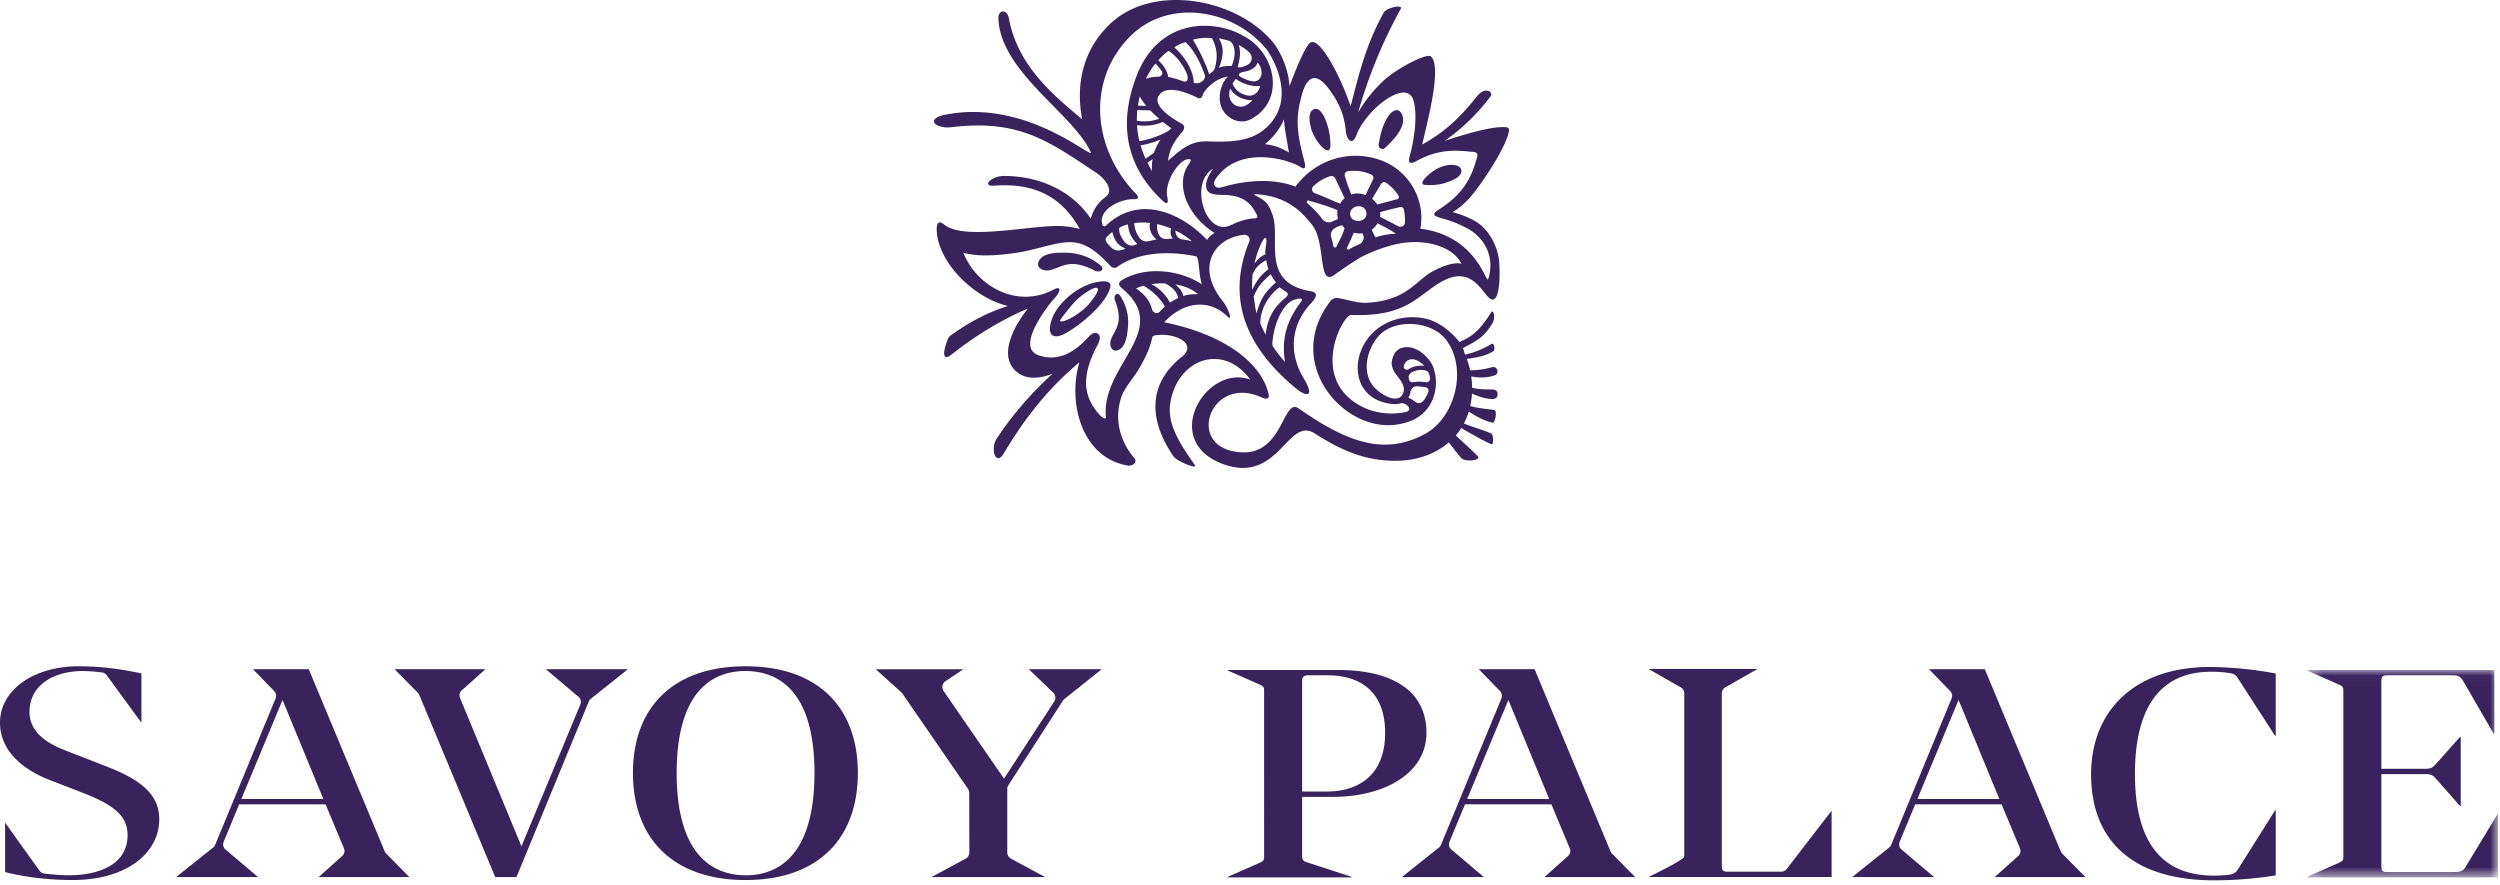
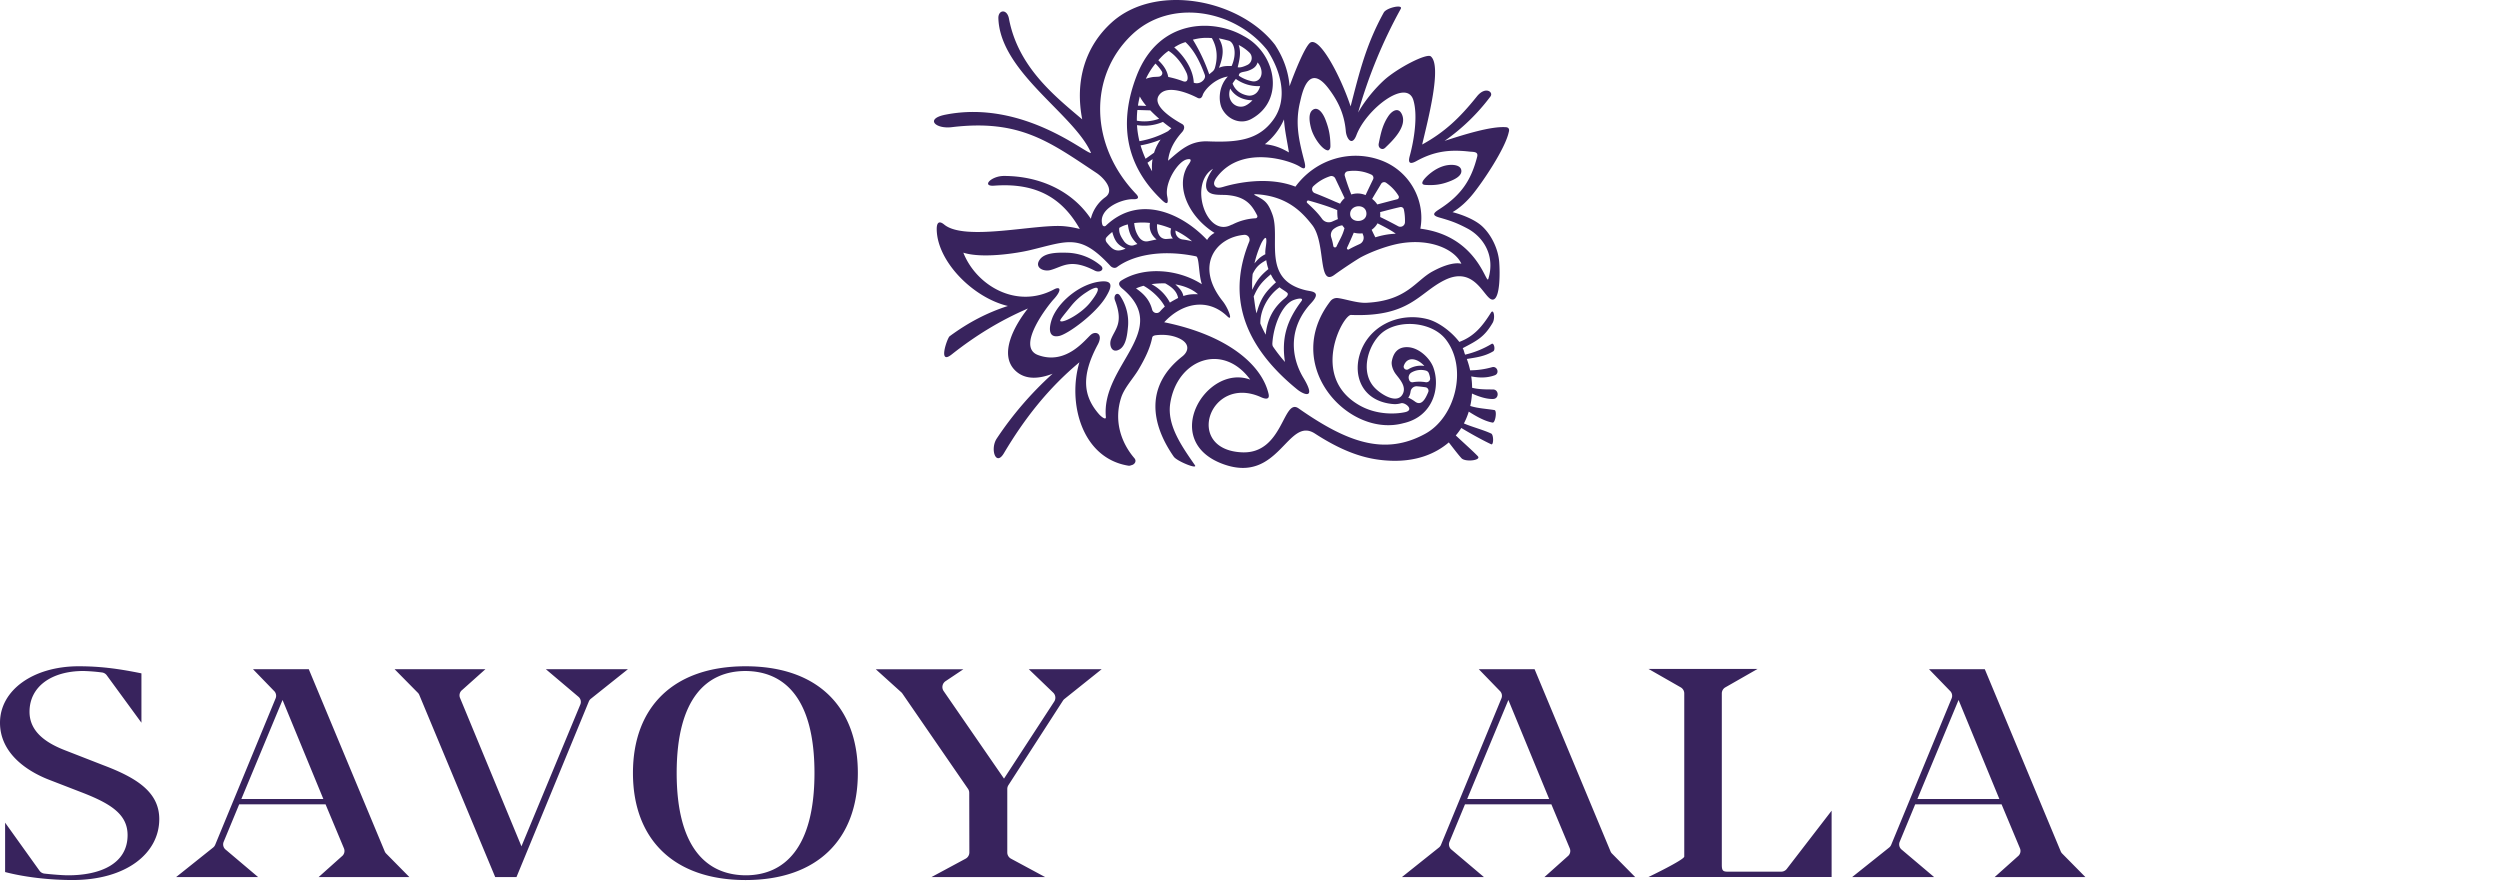
<svg xmlns="http://www.w3.org/2000/svg" xmlns:xlink="http://www.w3.org/1999/xlink" width="209" height="74" viewBox="0 0 209 74">
  <defs>
    <path id="a" d="M.195.031h15.957v17.34H.195z" />
  </defs>
  <g fill="none" fill-rule="evenodd">
-     <path fill="#38235D" d="M108.858 66.172h2.079c2.353 0 4.86-1.135 4.86-4.91 0-3.502-2.14-4.809-4.83-4.809h-1.528c-.459 0-.581.124-.581.517v9.202zm0 .444v4.735c0 .42 0 .591.336.715l3.79 1.233v.05h-10.332v-.05l2.629-1.158c.336-.149.397-.222.397-.494V57.712c0-.272-.061-.346-.397-.495l-2.629-1.16v-.047h9.233c4.218 0 7.367 1.553 7.367 5.252 0 3.405-3.547 5.354-7.795 5.354h-2.6zM174.814 64.74c0-5.278 3.607-8.978 9.905-8.978 1.62 0 3.577.172 5.533.543v5.204h-.06l-3.089-4.785c-.244-.394-.427-.42-.978-.493a10.9 10.9 0 0 0-1.253-.075c-4.678 0-6.39 3.553-6.39 8.535 0 5.427 2.018 8.51 6.604 8.51.336 0 .734-.024 1.07-.049.52-.05.703-.149.917-.444l3.118-4.957h.061v5.426c-1.865.32-3.822.419-5.135.419-7.216 0-10.303-3.676-10.303-8.856" />
    <g transform="translate(192.683 55.978)">
      <mask id="b" fill="#fff">
        <use xlink:href="#a" />
      </mask>
-       <path fill="#38235D" d="M.195 17.37v-.05l2.628-1.157c.337-.149.398-.223.398-.495V1.734c0-.273-.061-.346-.398-.495L.195.08V.032h15.652V5.36h-.06L13.216.92c-.244-.396-.458-.444-.886-.444H6.889c-.397 0-.489.098-.489.567v7.253h3.76c.398-.025.55-.1.857-.47l1.956-2.195h.062v5.772h-.062l-1.956-2.22c-.306-.345-.459-.443-.887-.443H6.4v7.62c0 .47.092.568.49.568h5.44c.612 0 .827-.05 1.04-.32l2.721-4.49h.061v5.254H.195z" mask="url(#b)" />
    </g>
    <path fill="#38235D" d="M.427 72.904v-4.13l2.862 3.998a.589.589 0 0 0 .427.261c.606.068 1.486.142 1.982.142 2.651 0 4.968-.939 4.968-3.361 0-1.755-1.432-2.645-3.87-3.584l-2.62-1.014C2.041 64.401 0 62.843 0 60.421 0 57.702 2.773 55.7 6.582 55.7c1.677 0 3.2.173 5.242.593v4.126L8.936 56.47a.591.591 0 0 0-.416-.253 15.333 15.333 0 0 0-1.542-.122c-2.681 0-4.51 1.31-4.51 3.41 0 1.681 1.403 2.62 3.017 3.238l3.17 1.236c2.742 1.039 4.66 2.225 4.66 4.499 0 2.843-2.741 5.092-7.25 5.092-1.86 0-3.932-.222-5.638-.667M20.176 66.798h6.857l-3.412-8.28-3.445 8.28zm-1.478 3.578a.566.566 0 0 0 .185.668l2.696 2.28h-6.857l3.07-2.45a.576.576 0 0 0 .197-.247l5.053-12.244a.564.564 0 0 0-.145-.635l-1.745-1.801h4.663l6.348 15.23c.033.079.084.15.148.208l1.914 1.939h-7.589l1.94-1.734a.566.566 0 0 0 .179-.667l-1.538-3.68h-7.222l-1.297 3.133zM122.655 66.798h6.857l-3.412-8.28-3.445 8.28zm-1.478 3.578a.565.565 0 0 0 .185.668l2.696 2.28H117.2l3.07-2.45a.578.578 0 0 0 .197-.247l5.053-12.244a.563.563 0 0 0-.145-.635l-1.746-1.801h4.664l6.348 15.23c.033.079.084.15.148.208l1.914 1.939h-7.589l1.94-1.734a.566.566 0 0 0 .179-.667l-1.538-3.68h-7.222l-1.297 3.133zM160.292 66.798h6.856l-3.412-8.28-3.444 8.28zm-1.479 3.578a.566.566 0 0 0 .185.668l2.696 2.28h-6.856l3.07-2.45a.576.576 0 0 0 .196-.247l5.053-12.244a.564.564 0 0 0-.145-.635l-1.745-1.801h4.663l6.348 15.23c.033.079.084.15.148.208l1.914 1.939h-7.588l1.939-1.734a.566.566 0 0 0 .179-.667l-1.538-3.68h-7.222l-1.297 3.133zM68.09 64.623c0-6.278-2.53-8.503-5.76-8.527-3.229 0-5.76 2.249-5.76 8.527 0 6.278 2.531 8.528 5.76 8.552 3.23 0 5.76-2.274 5.76-8.552m3.626 0c0 5.537-3.383 8.948-9.385 8.948-6.004 0-9.416-3.411-9.416-8.948 0-5.537 3.412-8.923 9.416-8.923 6.002 0 9.385 3.386 9.385 8.923M84.52 71.786l2.856 1.538H77.87l2.856-1.538a.592.592 0 0 0 .312-.521l-.01-4.987a.588.588 0 0 0-.104-.333l-5.483-7.963a.587.587 0 0 0-.09-.104l-2.138-1.93h7.327l-1.493.999a.59.59 0 0 0-.159.825l5.047 7.32 4.197-6.44a.588.588 0 0 0-.086-.748l-2.036-1.957h6.088l-3.105 2.483a.575.575 0 0 0-.128.14l-4.562 7.069a.59.59 0 0 0-.094.32v5.307c0 .217.12.417.311.52M45.635 55.947l2.696 2.28c.208.157.284.43.185.668l-4.923 11.858-5.134-12.405a.566.566 0 0 1 .18-.667l1.94-1.734h-7.59l1.914 1.94a.577.577 0 0 1 .149.207l6.348 15.23h1.777l6.049-14.68a.576.576 0 0 1 .196-.248l3.07-2.449h-6.857zM140.51 57.463l-2.694-1.54h9.117l-2.695 1.54a.583.583 0 0 0-.294.505v14.333c0 .47.091.57.483.57h4.482a.586.586 0 0 0 .464-.228l3.75-4.869v5.542h-15.307s2.988-1.435 2.988-1.707V57.97a.582.582 0 0 0-.294-.506M120.726 13.87c-.834.234-1.47.876-1.651 1.095-.18.218-.301.473.09.495.667.04 1.18-.01 1.767-.206.526-.177 1.214-.47 1.238-.92.031-.583-.826-.638-1.444-.465M116.061 9.716c-.48.72-.626 1.42-.798 2.283-.063.318.17.495.372.451.02-.003.038-.012.056-.022a.28.28 0 0 0 .066-.04c.008-.007.015-.007.023-.014.617-.588 1.925-1.82 1.4-2.856-.297-.587-.826-.242-1.119.198M109.753 9.18c-.418.282-.272 1.072-.148 1.54.22.83.986 1.859 1.428 1.853.104-.043.19-.158.19-.35-.005-.87-.118-1.449-.418-2.226-.186-.484-.595-1.126-1.052-.818M91.121 25.314c-.69.862-2.114 1.649-2.436 1.548-.177-.037.08-.305.88-1.307a5.3 5.3 0 0 1 1.254-1.118c.237-.155.398-.26.668-.353.25-.086.657-.046-.366 1.23m.863-1.777c-1.59.18-3.258 1.487-3.92 2.835-.232.474-.699 1.954.472 1.717.734-.147 3.06-1.846 3.916-3.265.45-.747.714-1.42-.468-1.287M91.518 22.622c.451.23.882-.107.49-.43a4.565 4.565 0 0 0-2.834-1.065c-.652-.011-1.781-.04-2.226.543-.524.688.28 1.067.874.907 1.026-.277 1.65-1.006 3.696.045M93.214 25.114c.725 1.892.02 2.366-.326 3.236-.2.503.055 1.245.715.854.558-.332.644-1.322.698-1.893a3.994 3.994 0 0 0-.659-2.584c-.248-.374-.588-.03-.428.387" />
    <path fill="#38235D" d="M120.393 17.448c-.431.281-.82.519-.086.73.922.264 1.423.426 2.362.921 1.247.657 2.371 2.183 1.755 4.214-.178.585-.86-3.581-5.683-4.195.442-2.36-.894-4.802-3.23-5.693-2.567-.98-5.505-.14-7.213 2.18-2.32-.91-5.048-.275-5.971-.002-.278.085-.518.14-.673.025-.278-.205-.158-.522.122-.882 2.073-2.658 6.121-1.325 6.901-.808.297.19.557.282.369-.443-.447-1.725-.805-3.167-.352-5.007.133-.542.655-3.406 2.417-1.031.674.908 1.272 1.98 1.4 3.521.047.559.502 1.328.888.315.834-2.194 4.216-4.78 4.763-2.907.385 1.314.04 3.359-.288 4.583-.08.299-.268.942.531.5 1.479-.818 2.759-.986 4.428-.797.334.037.771-.016.66.426-.494 1.94-1.322 3.194-3.1 4.35m-6.73 2.957c-.326.15-.617.283-.897.445-.091.053-.197-.042-.152-.138.2-.427.37-.807.561-1.26.238.061.486.082.73.053.02.055.04.112.062.169a.58.58 0 0 1-.304.731m-.79-2.491c-.033-.821 1.317-.934 1.36-.086.04.833-1.329.855-1.36.086m1.915-2.915c-.175.354-.473.985-.627 1.312a1.7 1.7 0 0 0-1.192-.052 16.58 16.58 0 0 1-.544-1.555.306.306 0 0 1 .245-.386 3.43 3.43 0 0 1 1.982.284c.149.07.21.25.136.397m2.01 1.662c-.531.13-1.163.305-1.657.43a1.912 1.912 0 0 0-.43-.462c.263-.459.54-.896.747-1.253a.294.294 0 0 1 .419-.098c.418.29.775.654 1.042 1.096a.193.193 0 0 1-.121.287m-.113 2.877a6.425 6.425 0 0 0-1.7.302.806.806 0 0 1-.046-.074c-.09-.177-.18-.366-.268-.555a1.67 1.67 0 0 0 .49-.542c.044.025 1.116.546 1.524.87m-1.3-1.396c.008-.094.004-.32-.007-.41.5-.13 1.142-.305 1.677-.42a.257.257 0 0 1 .306.194c.072.332.105.69.094 1.076a.387.387 0 0 1-.574.327 37.006 37.006 0 0 0-1.496-.767m-3.588-.572c-.006.174.003.589.055.744-.14.06-.308.132-.484.21a.693.693 0 0 1-.847-.233c-.322-.456-.75-.881-1.235-1.322-.094-.085-.008-.238.114-.204.656.184 1.801.524 2.397.805m.602 1.499c-.149.602-.393.942-.664 1.532-.06.129-.25.1-.271-.041a4.372 4.372 0 0 0-.173-.719.646.646 0 0 1 .233-.719c.201-.146.424-.25.686-.285.032.03.155.205.19.232m-.37-2.038c-.178-.08-.353-.145-.462-.195a40.283 40.283 0 0 0-1.655-.692.351.351 0 0 1-.11-.586c.423-.391.86-.651 1.395-.827a.358.358 0 0 1 .433.19c.253.538.537 1.12.78 1.645a1.828 1.828 0 0 0-.382.465m7.72 5.666c-1.423.777-2.138 2.449-5.518 2.615-.767.038-1.794-.326-2.392-.394a.679.679 0 0 0-.617.257c-4.127 5.361 1.513 11.509 6.153 10.189a.407.407 0 0 0 .073-.016c2.304-.581 2.99-2.882 2.392-4.596-.277-.795-1.198-1.676-2.126-1.728-.797-.045-1.218.414-1.358 1.172-.059.315.09.713.256.97.257.4 1.081 1.128.611 1.849-.465.71-1.633.044-2.225-.525-1.45-1.394-.53-3.961.733-4.816 1.492-1.01 4.053-.693 5.136.7 1.854 2.385.809 6.503-1.71 7.884-3.39 1.86-6.51.74-10.6-2.12-1.307-.914-1.271 3.835-4.737 3.676-4.874-.223-2.685-6.559 1.613-4.605.265.12.742.268.62-.273-.535-2.356-3.3-4.887-8.725-5.997 1.512-1.642 3.66-2.055 5.273-.495.512.495.093-.67-.384-1.268-2.375-2.987-.556-5.34 1.793-5.543a.413.413 0 0 1 .428.562c-1.571 3.861-1.167 8.148 4.013 12.363.539.438 1.63.883.517-.967-1.134-1.886-1.196-4.274.634-6.241.939-1.009.03-.971-.457-1.09-3.725-.902-2.05-4.366-2.773-6.334-.376-1.027-.646-1.184-1.432-1.594-.12-.062-.108-.106.027-.099 2.666.14 3.917 1.54 4.732 2.577 1.162 1.478.46 5.194 1.85 4.172.672-.495 1.934-1.324 2.233-1.483 1.017-.538 2.38-1.008 3.343-1.164 2.536-.41 4.524.545 5.046 1.716 0 0-.722-.283-2.423.646m-2.023 10.54c.128-.127.183-.381.2-.511a.508.508 0 0 1 .544-.432c.237.017.5.051.704.08a.292.292 0 0 1 .231.393l-.034.083c-.202.475-.532 1.122-1.07.726a2.865 2.865 0 0 0-.575-.338m1.489-2.253c.105.03.192.108.233.21.05.128.088.263.108.402l.002.014c.027.21-.166.377-.376.34a3.185 3.185 0 0 0-1.06.001.27.27 0 0 1-.307-.17 3.265 3.265 0 0 0-.025-.07.483.483 0 0 1 .21-.572c.363-.21.798-.274 1.215-.155m-1.855-.411c.29-.821 1.157-.614 1.716.019a1.96 1.96 0 0 0-1.332.273c-.203.127-.456-.064-.384-.292m-20.38-4.539a.382.382 0 0 1-.66-.152c-.183-.707-.58-1.246-1.348-1.771.185-.086.398-.16.63-.222.63.344 1.393 1.014 1.778 1.74a4.51 4.51 0 0 0-.4.405m1.513-1.125c-.158.08-.541.287-.687.387a3.658 3.658 0 0 0-1.541-1.542 6.72 6.72 0 0 1 1.152-.065c.581.319.964.666 1.076 1.22m-.234-1.138c.72.123 1.396.383 1.892.821-.493-.003-.79.007-1.22.154-.073-.4-.376-.707-.672-.975M92.45 34.861c.028.297-.382-.014-.578-.239-1.316-1.515-1.51-3.18-.095-5.824.465-.868-.138-1.15-.548-.839-.444.338-2.048 2.611-4.45 1.722-1.9-.704.914-4.238 1.282-4.632.736-.789.606-1.15.049-.853-3.121 1.667-6.489-.317-7.575-3.073 1.616.515 4.553.034 5.564-.208 3.203-.766 4.204-1.422 6.733 1.317.141.152.38.223.55.095 1.207-.904 3.535-1.534 6.609-.897.28.058.197 1.473.487 2.334-1.906-1.235-4.769-1.537-6.719-.32-.258.162-.296.38.062.68 4.179 3.486-1.775 6.384-1.37 10.737m2.366-16.212a5.22 5.22 0 0 1 1.322-.01c-.091.463.07.995.55 1.385-.174.026-.531.109-.7.143-.34.07-.618-.09-.814-.409-.197-.32-.303-.602-.358-1.109m-.718 2.137c-.83.371-1.148.015-1.561-.493-.114-.14-.15-.327-.028-.46.149-.165.31-.309.477-.438.234.872.536 1.118 1.112 1.391m-.137-.628c-.24-.35-.443-.684-.39-1.109.279-.158.408-.207.716-.29.103.822.37 1.23.8 1.641a8.09 8.09 0 0 0-.299.102c-.29.105-.652-.09-.827-.344m4.098-.222c-.106.002-.526.053-.633.043-.702-.061-.72-.948-.693-1.241.399.086.791.21 1.168.367-.077.28-.055.635.158.83m1.595.239a5.47 5.47 0 0 0-.78-.153.688.688 0 0 1-.603-.743v-.007c.511.249.982.555 1.383.903m3.311-14.657c-.453-.006-.737.003-1.058.156.42-1.115.406-1.765-.012-2.466.201.03.632.143.829.196.419.114.73.992.241 2.114m1.74 2.867c-.258.276-.537.453-.744.506-.7.18-1.448-.49-1.116-1.486.383.653 1.086.973 1.86.98m.64-1.184c-.033.135-.09.264-.16.383a.846.846 0 0 1-.882.4c-.559-.104-1.044-.419-1.259-1v-.001a3.01 3.01 0 0 1 .273-.382l.001.001c.605.43 1.308.63 2.026.599m-.214-1.978c.193.192.386.605.327.988-.063.406-.376.66-.781.583a2.96 2.96 0 0 1-1.109-.462c-.009-.342.42-.288.777-.416.49-.175.697-.384.786-.693m-1.579-1.462c.356.18.653.395.899.635a.64.64 0 0 1-.175 1.036c-.284.137-.597.244-.806.19.139-.563.312-1.24.082-1.861m-7.385 5.468c.233.243.485.479.738.697a3.553 3.553 0 0 1-1.865.166 7.789 7.789 0 0 1 .044-.897l1.083.034m-.337-.374l-.698-.022c.039-.254.09-.51.154-.77.129.256.32.525.544.792m1.291-2.898c.128.196-.013.428-.246.452-.24.025-.381.012-.552.041-.207.036-.38.084-.53.14.224-.473.495-.898.803-1.275.199.197.375.41.525.642m2.074.14c.132.29.206.922-.369.665l-.009-.003a8.314 8.314 0 0 0-1.152-.325c-.103-.57-.403-.98-.831-1.395.311-.338.496-.538.86-.786.604.38 1.146 1.07 1.5 1.844m.531-2.779c.595-.148.991-.18 1.587-.133.489.862.475 1.727.254 2.49a.64.64 0 0 1-.214.32c-.084.068-.168.142-.263.215a14.725 14.725 0 0 0-1.364-2.892m.984 2.908c.048.131.06.266-.088.457 0 0-.308.41-.823.234-.035-1.044-.735-2.181-1.635-2.956.383-.227.53-.308.943-.44.765.717 1.24 1.727 1.603 2.705m-5.452 5.577a7.526 7.526 0 0 1-.204-1.34c.74.114 1.478.021 2.167-.271.252.204.494.386.707.535a4.96 4.96 0 0 0-.272.235 7.693 7.693 0 0 1-2.398.841m.513 1.471a8.747 8.747 0 0 1-.419-1.12 7.938 7.938 0 0 0 1.68-.487 3.937 3.937 0 0 0-.55 1.1l-.711.507m.546 1.046c-.14-.236-.27-.474-.388-.713l.424-.302a4.092 4.092 0 0 0-.036 1.015m9.47 6.934c-.436.222-.604.404-.912.766.12-.533.298-1.072.54-1.617.1-.226.393-.707.442-.429.062.35-.118.875-.07 1.28m-1.096 2.979a7.828 7.828 0 0 1 .034-1.334c.29-.584.557-.83 1.134-1.147.042.264.099.517.182.744-.664.536-.995.97-1.35 1.737m.362 1.96c-.12-.362-.172-1.031-.244-1.406.363-.828.648-1.19 1.43-1.854.157.299.219.422.437.664-.86.786-1.294 1.332-1.623 2.596m2.364-1.253c-.937.748-1.475 1.718-1.603 3.04a10.423 10.423 0 0 1-.447-.926c-.033-1.032.575-2.3 1.602-3.036.187.158.479.313.638.454.15.135-.032.342-.19.468m.006 5.323a13.585 13.585 0 0 1-.986-1.268c-.071-.103-.072-.23-.062-.355.109-1.423.733-2.94 1.556-3.45.309-.192 1.16-.4.859.002-1.242 1.658-1.659 3.102-1.367 5.071m-6.582-14.59c.126.789 1.252.562 1.868.648 1.461.15 1.961.838 2.394 1.695a.162.162 0 0 1-.14.234 4.74 4.74 0 0 0-1.927.517c-.046.013-.1.034-.165.065-2.068.986-3.496-3.515-1.461-4.721-.35.491-.647 1.073-.57 1.561m-6.185.98c.654.045.518-.231.325-.432-3.857-4.015-4.025-9.79-.38-13.289 3.244-3.113 8.631-2.124 11.335 1.254 1.137 1.724 1.788 4.059.522 5.818-1.234 1.716-3 1.917-5.462 1.817-1.503-.062-2.292.72-3.343 1.615.108-1.013.63-1.786 1.17-2.388.191-.214.272-.53.002-.679-.72-.4-2.568-1.514-1.924-2.414.678-.949 2.577-.104 3.212.227.226.117.377-.008.446-.264.172-.44 1.014-1.353 2.092-1.519-.797.83-.801 2.081-.478 2.702.458.879 1.52 1.348 2.438.848 2.884-1.571 2.036-5.541-.643-6.937-2.47-1.432-7.065-1.51-8.937 3.311-1.503 3.871-.968 7.358 1.906 10.208.35.348.843.862.645-.11-.237-1.165.902-2.92 1.625-3.089.663-.154.155.4.04.608-.988 1.77.196 4.234 2.292 5.534-.215.113-.469.314-.622.59-2.045-2.183-5.638-3.889-8.466-1.194a.175.175 0 0 1-.288-.075c-.39-1.275 1.46-2.115 2.493-2.142m13.1-3.907c-.665-.39-1.232-.607-2.01-.689a5.414 5.414 0 0 0 1.598-2.073c.056.933.273 1.843.411 2.762m15.367 3.495c.907-1.12 2.732-3.854 3.014-5.202 0 0 .142-.375-.236-.403-1.214-.09-3.355.566-5.133 1.145a16.847 16.847 0 0 0 3.835-3.711c.282-.375-.423-.892-1.131-.007-1.423 1.776-2.671 2.974-4.576 4.022.49-2.083 1.668-6.572.725-7.368-.348-.293-2.834.995-3.936 2.012-.68.626-1.537 1.61-2.143 2.68a41.148 41.148 0 0 1 3.562-8.664c.226-.41-1.194-.103-1.42.308-1.494 2.712-2.03 4.99-2.77 7.844-.835-2.543-2.682-6.03-3.435-5.279-.443.442-1.22 2.344-1.669 3.594-.085-1.182-.498-2.353-1.162-3.374a.416.416 0 0 0-.048-.08c-2.935-3.824-9.98-5.202-13.658-1.88-2.191 1.98-3.097 4.851-2.465 8.103-2.35-1.982-5.374-4.412-6.125-8.42-.16-.85-.91-.744-.885-.027.153 4.507 6.35 8.022 7.744 11.248-.268.222-5.621-4.488-12.168-3.193-1.739.343-.837 1.21.524 1.045 5.702-.688 8.201 1.24 12.112 3.834.565.375 1.567 1.425.724 2.024-.677.481-1.084 1.234-1.204 1.802-1.583-2.366-4.321-3.582-7.268-3.582-1.07 0-1.903.893-.816.812 3.757-.28 5.801 1.23 7.16 3.62A8.483 8.483 0 0 0 89 18.916c-2.304-.234-8.34 1.29-10.067-.144-.314-.26-.64-.323-.623.435.057 2.678 3.055 5.689 5.95 6.373-1.7.548-3.278 1.357-4.875 2.534-.187.137-1.008 2.455.173 1.52 1.998-1.582 4.075-2.851 6.377-3.844-1.124 1.411-2.511 3.89-.997 5.246.83.743 1.964.628 3.06.208a28.608 28.608 0 0 0-4.667 5.413c-.577.867-.086 2.38.593 1.236 1.739-2.93 3.736-5.456 6.315-7.606-1.002 3.354.174 8 4.08 8.642.094.016.175.001.242-.034.271-.04.498-.33.274-.59-1.122-1.308-1.736-3.143-1.1-5.083.27-.821 1.021-1.607 1.454-2.342.477-.809.958-1.737 1.136-2.666.03-.154.242-.182.34-.193.568-.065 1.155-.016 1.665.166 1.206.43 1.077 1.168.51 1.612-3.082 2.424-2.669 5.57-.713 8.38.266.381 2.035 1.096 1.767.71-1.13-1.623-2.34-3.354-2.064-5.16.56-3.675 4.363-5.123 6.657-2.035.01.013.019.028.028.043-3.661-1.362-7.616 5.146-2.221 7.076 4.643 1.661 5.34-4.055 7.633-2.567 2.66 1.725 4.56 2.206 6.35 2.272 2.165.08 3.75-.6 4.842-1.532.368.47.768 1.003 1.058 1.319.318.346 1.687.183 1.37-.162-.32-.347-1.2-1.134-1.846-1.738.172-.2.326-.409.464-.626.81.492 1.807 1.04 2.499 1.363.211.099.213-.797 0-.896-.674-.315-1.538-.53-2.282-.845.166-.318.302-.65.406-.99.63.406 1.36.811 1.993.92.23.039.387-1.008.155-1.048-.629-.107-1.386-.136-2.024-.345.077-.341.124-.689.145-1.038.582.266 1.234.476 1.771.455.517-.02.492-.797-.025-.797-.546 0-1.176.005-1.735-.14a7.083 7.083 0 0 0-.072-.95c.677.127 1.314.139 1.963-.094.432-.154.213-.8-.228-.675a6.898 6.898 0 0 1-1.827.26 7.143 7.143 0 0 0-.277-.95c.784-.125 1.501-.216 2.207-.64.201-.12.07-.742-.133-.62a7.7 7.7 0 0 1-2.218.9c-.102-.237-.075-.323-.202-.541 1.231-.646 1.804-.93 2.5-2.112.238-.403.102-1.242-.144-.85-.71 1.13-1.392 1.974-2.639 2.439-.629-.829-1.719-1.672-2.692-1.914-2.423-.605-4.978.62-5.658 3.048-.49 1.746.231 3.712 2.59 4.035.388.053.612.038.912-.05.354-.057 1.103.573.325.75-.66.15-2.324.294-3.84-.578-4.168-2.394-1.353-7.572-.689-7.547 4.92.193 5.659-1.849 7.833-2.916 2.696-1.324 3.37 1.92 4.102 1.614.521-.218.524-2.178.453-3.117-.082-1.107-.661-2.29-1.436-3.002-.61-.56-1.687-.974-2.465-1.172.65-.382 1.222-.925 1.687-1.498" />
  </g>
</svg>